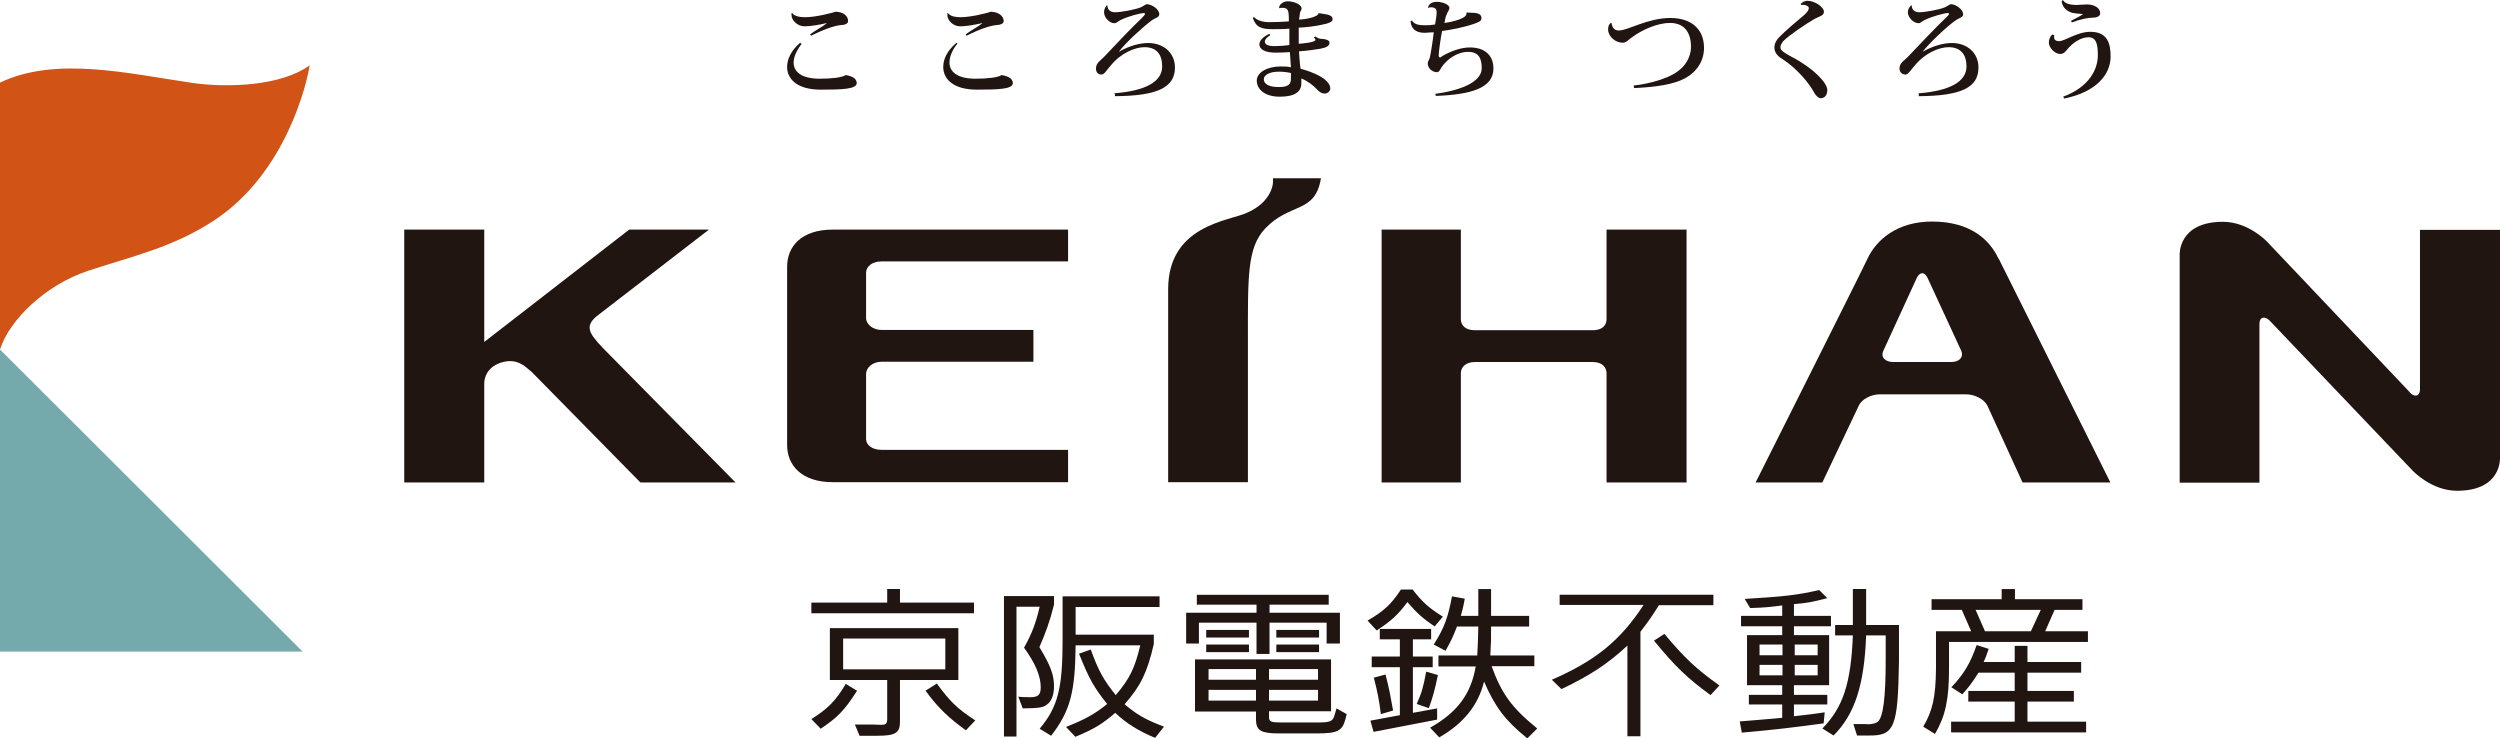
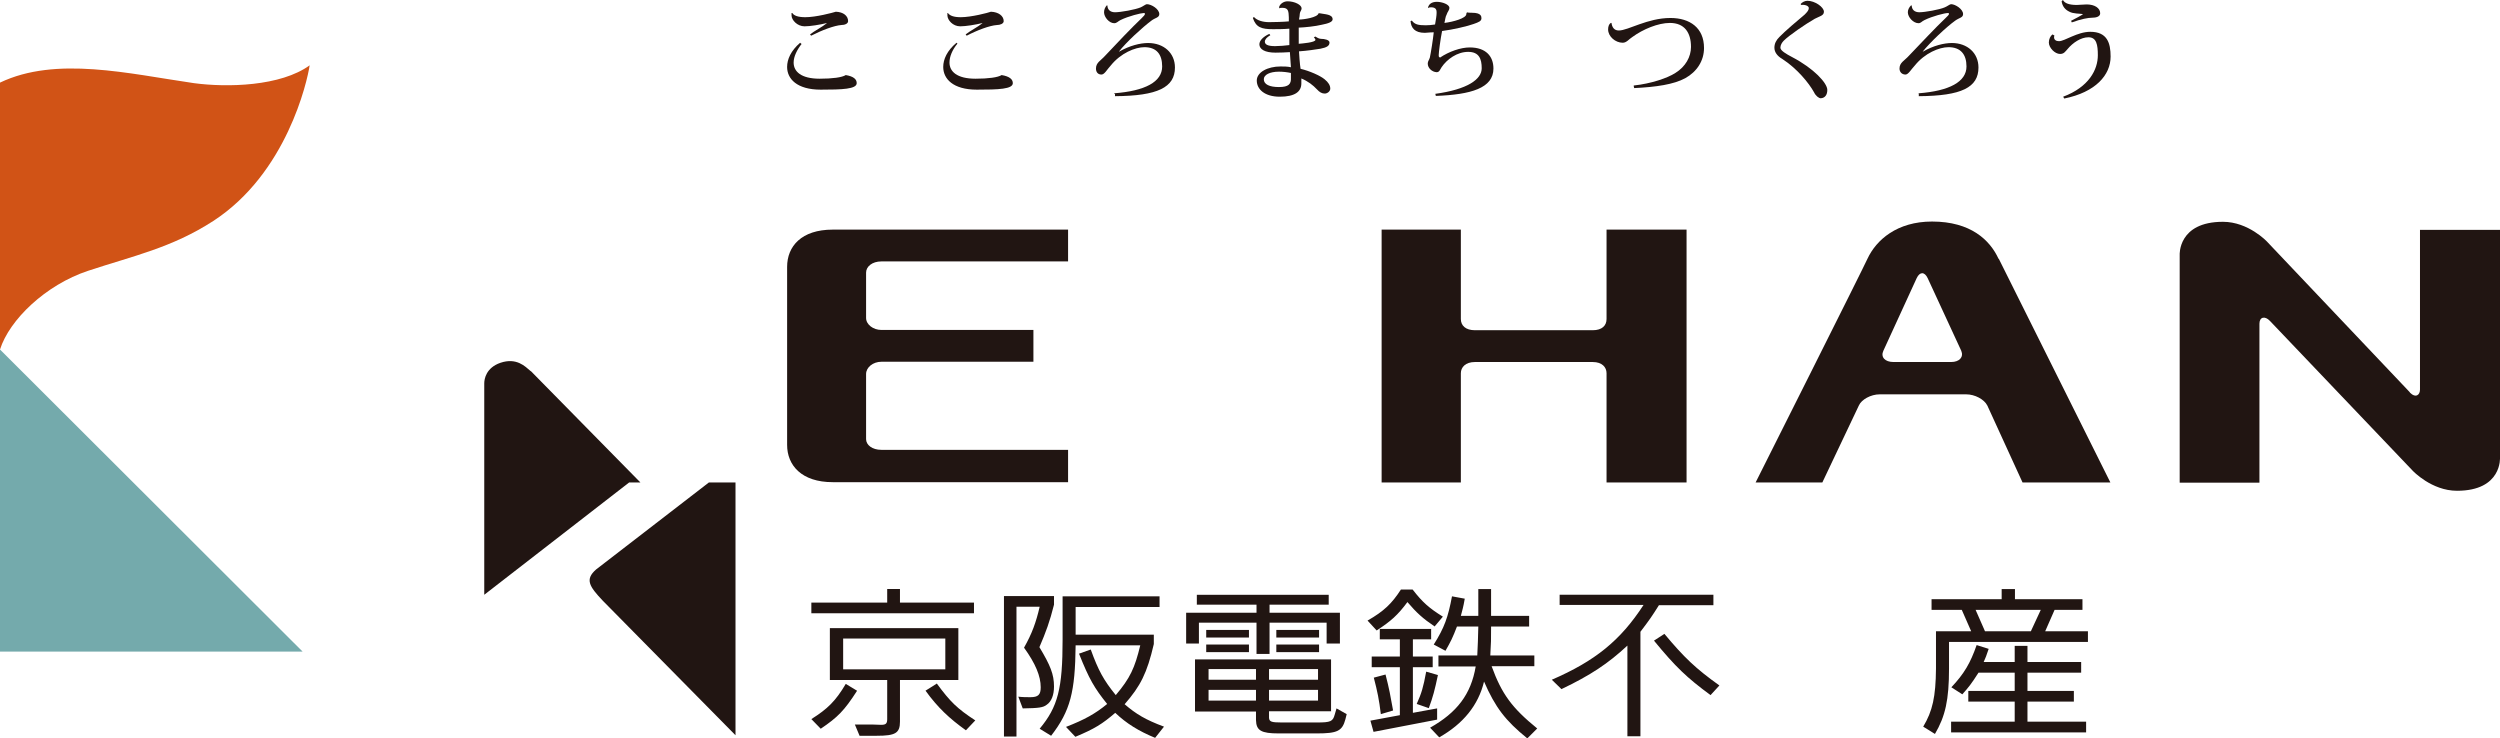
<svg xmlns="http://www.w3.org/2000/svg" id="_レイヤー_2" data-name="レイヤー 2" viewBox="0 0 95.92 28.33">
  <defs>
    <style>
      .cls-1 {
        fill: #d15316;
      }

      .cls-2 {
        fill: #74aaac;
      }

      .cls-3 {
        fill: #211512;
      }
    </style>
  </defs>
  <g id="_レイヤー_1-2" data-name="レイヤー 1">
    <g>
      <g>
        <g>
          <g>
            <polygon class="cls-2" points="11.61 25 0 25 0 13.41 11.61 25" />
            <path class="cls-1" d="M11.89,2.5c-1.12.82-3.19.86-4.45.69C4.95,2.83,2.15,2.14,0,3.17c0,.85,0,10.24,0,10.24.36-1.14,1.75-2.48,3.38-3.02,1.72-.57,3.21-.88,4.8-1.91,2.82-1.83,3.61-5.36,3.7-5.97h0Z" />
          </g>
-           <path class="cls-3" d="M50.68,6.85c-.22,1.35-1.19.92-2.13,1.91-.71.74-.67,1.88-.67,4.39,0,1.49,0,.64,0,5.35h-3.06s0-7.4,0-7.4c0-2.46,2.33-2.62,3.01-2.93.96-.41,1.04-1.13,1.01-1.28,0-.03,0-.05,0-.05h1.84Z" />
          <path class="cls-3" d="M33.23,10.46c0-.23.23-.43.59-.43h7.16s0-1.22,0-1.22h-9.03c-1.2,0-1.75.64-1.75,1.43v6.83c0,.78.55,1.43,1.75,1.43h9.03s0-1.24,0-1.24h-7.16c-.36,0-.59-.19-.59-.41v-2.5c0-.25.26-.47.59-.47h5.83s0-1.22,0-1.22h-5.83c-.32,0-.59-.21-.59-.46v-1.76Z" />
          <path class="cls-3" d="M61.64,18.51v-4.19c0-.23-.17-.43-.53-.43h-4.52c-.36,0-.54.2-.54.43v4.19h-3.04s0-9.7,0-9.7h3.04v3.43c0,.25.18.43.54.43h4.52c.36,0,.53-.18.53-.43v-3.43h3.07s0,9.7,0,9.7h-3.07Z" />
          <path class="cls-3" d="M76.68,9.93c-.33-.72-1.07-1.43-2.55-1.43-1.34,0-2.14.7-2.48,1.43-.13.3-4.29,8.58-4.29,8.58h2.56s1.4-2.95,1.4-2.95c.1-.23.46-.43.8-.43h3.32c.33,0,.69.19.81.43l1.35,2.95h3.37s-4.15-8.32-4.28-8.58ZM74.87,13.89h-2.22c-.33,0-.5-.19-.39-.43l1.28-2.79c.12-.25.3-.25.42,0l1.29,2.79c.1.24-.07.43-.39.43Z" />
-           <path class="cls-3" d="M28.22,18.51h-3.65s-4.19-4.26-4.19-4.26c0,0-.01-.01-.03-.02-.2-.17-.53-.52-1.15-.31-.55.19-.62.62-.62.79v.08s0,3.72,0,3.72h-3.07s0-9.7,0-9.7h3.07v4.31s5.56-4.31,5.56-4.31h3.06s-4.33,3.34-4.33,3.34c-.43.38-.27.64.26,1.2l5.09,5.16Z" />
+           <path class="cls-3" d="M28.22,18.51h-3.65s-4.19-4.26-4.19-4.26c0,0-.01-.01-.03-.02-.2-.17-.53-.52-1.15-.31-.55.19-.62.62-.62.79v.08s0,3.72,0,3.72h-3.07h3.07v4.31s5.56-4.31,5.56-4.31h3.06s-4.33,3.34-4.33,3.34c-.43.38-.27.64.26,1.2l5.09,5.16Z" />
          <path class="cls-3" d="M92.46,15.06c.23.23.39.09.39-.11v-6.13s3.07,0,3.07,0v8.73s.09,1.28-1.65,1.28c-.98,0-1.7-.77-1.7-.77l-5.48-5.75c-.19-.2-.4-.15-.4.11v6.1s-3.06,0-3.06,0v-8.74s-.07-1.27,1.66-1.27c.98,0,1.69.76,1.69.76l5.48,5.78Z" />
        </g>
        <g>
          <path class="cls-3" d="M30.76,1.68c-.18.23-.31.49-.31.72,0,.34.28.62,1,.62.49,0,.86-.05,1-.14.3.05.42.16.42.31,0,.23-.56.25-1.38.25-.92,0-1.29-.42-1.29-.87,0-.29.14-.62.5-.93l.04.04ZM31.74.88c-.28.07-.66.13-.87.13-.28,0-.5-.24-.5-.42,0-.02,0-.06,0-.09h.03c.06.1.22.16.5.16.41,0,1.04-.17,1.17-.21.29.01.47.16.47.36,0,.1-.13.15-.26.15-.27.02-.75.2-1.16.41l-.04-.05c.13-.11.49-.3.63-.42l.02-.02Z" />
          <path class="cls-3" d="M36.73,1.68c-.19.23-.3.49-.3.72,0,.34.28.62,1,.62.49,0,.86-.05,1-.14.3.05.43.16.43.31,0,.23-.55.25-1.38.25-.92,0-1.29-.42-1.29-.87,0-.29.14-.62.51-.93l.04.04ZM37.71.88c-.28.07-.66.13-.87.13-.28,0-.49-.24-.49-.42,0-.02,0-.06,0-.09h.02c.07.1.22.16.49.16.41,0,1.05-.17,1.16-.21.29.01.49.16.49.36,0,.1-.14.15-.26.15-.28.02-.76.2-1.16.41l-.04-.05c.13-.11.49-.3.63-.42l.02-.02Z" />
          <path class="cls-3" d="M42.74,3.58c1.2-.09,1.85-.44,1.85-1.03,0-.47-.22-.74-.68-.74-.36,0-.91.23-1.29.7-.15.16-.24.35-.36.35-.14,0-.21-.1-.21-.23,0-.23.18-.3.35-.49.4-.43,1.06-1.12,1.4-1.44.08-.08.13-.13.13-.17,0-.03-.03-.03-.05-.03-.1,0-.59.12-.89.27-.1.05-.14.12-.24.12-.19,0-.39-.23-.39-.42,0-.1.04-.19.1-.26h.03c0,.16.11.26.29.26.22,0,.78-.1.99-.19.09-.04.19-.12.23-.12.18,0,.48.19.48.38,0,.14-.16.14-.3.25-.35.26-.97.83-1.25,1.19h.01c.4-.23.81-.33,1.11-.33.6,0,1.03.38,1.03.94,0,.76-.66,1.09-2.3,1.1v-.08Z" />
          <path class="cls-3" d="M49.08.26c.03-.1.16-.21.32-.21.28,0,.54.14.54.27,0,.08-.06.11-.07.21,0,.05-.01.12-.03.22.18,0,.72-.08.75-.24h.05c.18.04.49.03.49.23,0,.1-.16.16-.42.21-.25.06-.63.1-.88.11v.38c0,.07,0,.17,0,.24.12-.01.64-.05.64-.15,0-.02-.01-.05-.06-.09l.05-.04c.1.05.12.08.22.09.14,0,.33.04.33.14,0,.13-.1.19-.35.24-.19.03-.51.08-.82.1.01.22.03.41.04.52,0,.05.02.09.02.15.34.08.75.26.92.4.15.12.22.24.22.36,0,.11-.12.19-.21.19-.11,0-.2-.05-.3-.16-.15-.16-.34-.31-.6-.42v.19c0,.32-.25.51-.83.51-.57,0-.88-.28-.88-.62,0-.32.42-.54.91-.54.12,0,.28,0,.4.03,0-.05-.04-.55-.04-.58-.14.01-.38.02-.55.02-.41,0-.62-.13-.62-.32,0-.14.14-.29.38-.4l.04.05c-.15.09-.21.17-.21.25,0,.11.12.17.39.17.16,0,.4-.02.55-.04v-.63c-.21.02-.49.02-.63.02-.44,0-.65-.07-.77-.43l.04-.04c.12.14.36.2.58.2.19,0,.56-.01.76-.03v-.15c-.01-.23-.01-.37-.25-.37-.04,0-.08,0-.12.02v-.02ZM49.53,2.8c-.13-.03-.31-.05-.46-.05-.35,0-.58.12-.58.29,0,.2.22.3.58.3.38,0,.47-.12.46-.35v-.18Z" />
          <path class="cls-3" d="M56.25.46c.06.03.16.03.23.03.35,0,.36.14.36.21,0,.11-.1.15-.3.22-.21.08-.81.22-1.21.27-.06.29-.13.82-.13.93,0,.09.03.06.05.09.34-.23.79-.39,1.14-.39.62,0,.91.34.91.81,0,.75-.86,1-2.21,1.05l-.02-.08c1.24-.17,1.78-.56,1.78-.98,0-.36-.1-.63-.52-.63s-.81.28-1.02.59c-.06.09-.08.19-.19.19-.18-.01-.34-.16-.34-.33,0-.09.05-.13.08-.23.04-.18.12-.69.15-.97-.18,0-.26.02-.34.02-.39,0-.53-.19-.55-.45l.05-.02c.11.15.25.18.53.18.1,0,.24-.01.36-.03.03-.17.06-.34.06-.45,0-.08,0-.21-.21-.21-.03,0-.08,0-.12.03v-.02c.03-.13.14-.22.34-.22s.48.1.48.23c0,.1-.07.14-.11.27-.04.06-.05.19-.08.31.33-.04.84-.18.84-.34,0-.01,0-.02,0-.02l.03-.05Z" />
          <path class="cls-3" d="M62.69,3.28c.65-.07,1.28-.28,1.59-.48.39-.24.6-.62.6-1,0-.55-.25-.92-.81-.92-.45,0-1.03.24-1.44.54-.13.08-.22.22-.37.22-.28,0-.56-.24-.56-.51,0-.11.03-.2.1-.25h.03c.02.15.09.29.28.29.36,0,1.1-.48,1.98-.48.75,0,1.29.38,1.29,1.15,0,.49-.27.91-.72,1.16-.44.24-1.12.34-1.96.38l-.02-.09Z" />
          <path class="cls-3" d="M69.08.16c.07-.08.17-.13.27-.13.28,0,.63.24.63.42,0,.15-.16.17-.35.27-.35.2-.98.63-1.19.84-.07.07-.13.17-.13.27,0,.11.22.24.45.36.84.44,1.35,1,1.35,1.26,0,.19-.09.31-.25.32-.08,0-.2-.1-.26-.23-.2-.36-.65-.91-1.22-1.28-.19-.11-.3-.26-.3-.43,0-.16.07-.29.19-.41.21-.22.73-.66.97-.86.1-.1.16-.17.16-.25,0-.09-.16-.14-.29-.12l-.02-.03Z" />
          <path class="cls-3" d="M73.61,3.58c1.18-.09,1.84-.44,1.84-1.03,0-.47-.23-.74-.69-.74-.36,0-.91.23-1.29.7-.15.16-.25.35-.36.35-.14,0-.23-.1-.23-.23,0-.23.19-.3.36-.49.41-.43,1.06-1.12,1.4-1.44.08-.08.14-.13.14-.17,0-.03-.03-.03-.05-.03-.11,0-.59.12-.89.27-.11.05-.14.12-.23.12-.2,0-.41-.23-.41-.42,0-.1.05-.19.12-.26h.03c0,.16.11.26.29.26.21,0,.78-.1.98-.19.1-.04.19-.12.24-.12.16,0,.46.19.46.38,0,.14-.15.14-.3.25-.36.26-.96.83-1.25,1.19h.01c.4-.23.81-.33,1.11-.33.59,0,1.02.38,1.02.94,0,.76-.64,1.09-2.29,1.1v-.08Z" />
          <path class="cls-3" d="M78.82,1.35s-.01.06-.01.08c0,.1.08.15.19.15.22,0,.7-.36,1.2-.36.65,0,.78.43.78.95,0,.71-.58,1.37-1.78,1.61l-.04-.07c.99-.37,1.33-1.04,1.33-1.59,0-.4-.05-.69-.36-.69-.29,0-.6.21-.8.45-.09.1-.14.19-.29.19-.2,0-.43-.24-.43-.44,0-.13.06-.25.14-.31l.05.03ZM79.46.8c.12-.06.46-.24.46-.26h0c-.12-.02-.38-.01-.52-.09-.17-.08-.27-.21-.3-.4l.05-.05c.07.13.25.19.53.19.12,0,.26-.02.38-.02.31,0,.52.14.52.34,0,.13-.16.17-.31.17s-.42.05-.78.18l-.03-.07Z" />
        </g>
      </g>
      <g>
        <path class="cls-3" d="M32.88,26.51c-.49.76-.74,1.01-1.39,1.45l-.36-.37c.62-.39.93-.69,1.32-1.35l.43.26ZM37.37,23.12v.41h-6.24v-.41h2.91s0-.52,0-.52h.49v.52s2.85,0,2.85,0ZM31.84,26.09v-1.99h4.93v1.99h-2.24s0,1.6,0,1.6c0,.44-.18.54-.89.54h-.66s-.18-.43-.18-.43h.71s.3.01.3.01c.18,0,.23-.05.23-.22v-1.5s-2.2,0-2.2,0ZM32.35,25.68h3.92s0-1.18,0-1.18h-3.92s0,1.18,0,1.18ZM35.94,26.22c.52.71.79.97,1.48,1.42l-.36.38c-.63-.45-1.08-.87-1.55-1.52l.43-.27Z" />
        <path class="cls-3" d="M39.02,28.26h-.5v-5.39h1.92v.33c-.16.64-.31,1.05-.56,1.63.42.7.56,1.04.56,1.51,0,.33-.1.58-.28.7-.14.11-.31.13-.92.14l-.17-.45c.17.02.33.02.46.02.3,0,.4-.09.4-.38,0-.43-.2-.91-.64-1.52.31-.55.46-.97.6-1.57h-.89s0,4.98,0,4.98ZM44.27,24.71c-.26,1.12-.51,1.61-1.12,2.31.44.38.81.6,1.51.86l-.34.43c-.63-.26-1.1-.55-1.53-.96-.5.43-.79.61-1.53.92l-.36-.38c.72-.28,1.13-.51,1.58-.88-.49-.61-.69-.95-1.08-1.93l.45-.16c.29.8.49,1.17.96,1.75.55-.65.73-1.04.94-1.91h-2.48c-.02,1.79-.2,2.51-.94,3.47l-.44-.27c.7-.84.88-1.54.88-3.42v-1.66h3.72v.41h-3.22s0,1.06,0,1.06h3v.36Z" />
        <path class="cls-3" d="M48.21,25.09v-1.2s-2.21,0-2.21,0v.8h-.49v-1.18h2.7s0-.31,0-.31h-2.29v-.38h5.06v.38h-2.27s0,.31,0,.31h2.7v1.18h-.51v-.8s-2.19,0-2.19,0v1.2h-.49ZM51.08,27.29h-2.39s0,.25,0,.25c.01.15.09.18.48.18h1.37c.51,0,.6-.04.67-.3l.07-.24.39.22-.05.2c-.12.45-.31.54-1.1.54h-1.46c-.67,0-.86-.11-.87-.51v-.33s-2.34,0-2.34,0v-2h5.22v2ZM46.28,24.17h1.64v.29h-1.64v-.29ZM46.28,25.02v-.29h1.64v.29h-1.64ZM46.37,26.08h1.82s0-.41,0-.41h-1.82s0,.41,0,.41ZM46.37,26.88h1.82s0-.41,0-.41h-1.82s0,.41,0,.41ZM48.69,26.08h1.88s0-.41,0-.41h-1.88s0,.41,0,.41ZM48.69,26.88h1.88s0-.41,0-.41h-1.88s0,.41,0,.41ZM50.61,24.17v.29h-1.64v-.29h1.64ZM50.61,25.02h-1.64v-.29h1.64v.29Z" />
        <path class="cls-3" d="M55.05,24.04c-.46-.31-.7-.53-1.05-.94-.37.5-.63.73-1.18,1.09l-.35-.38c.63-.36.93-.65,1.28-1.19h.45c.38.49.63.71,1.16,1.04l-.32.38ZM53.71,25.6h-1.08v-.41h1.08s0-.66,0-.66h-.77v-.4h1.97v.4h-.7s0,.66,0,.66h.76v.41h-.76s0,1.75,0,1.75l.93-.17v.43s-2.44.47-2.44.47l-.12-.43,1.13-.21v-1.84ZM52.98,27.4c-.07-.57-.13-.86-.27-1.4l.45-.12c.14.54.19.82.29,1.38l-.47.14ZM54.36,27c.18-.4.25-.63.36-1.23l.45.13c-.12.57-.19.84-.35,1.27l-.46-.16ZM55.19,25.56v-.41h1.49c.02-.48.03-.56.04-1.11h-.82c-.16.42-.24.58-.44.93l-.45-.24c.41-.65.55-1.05.7-1.85l.49.09c-.06.35-.09.42-.15.66h.67s0-1.03,0-1.03h.49v1.03s1.46,0,1.46,0v.41h-1.46c0,.53,0,.6-.03,1.11h1.69v.41h-1.64c.39,1.07.78,1.6,1.75,2.39l-.38.38c-.84-.68-1.23-1.19-1.66-2.18-.22.91-.8,1.62-1.72,2.14l-.35-.37c1.03-.58,1.57-1.28,1.75-2.35h-1.43Z" />
        <path class="cls-3" d="M59.84,23.22v-.4h5.9v.4h-2.09c-.29.46-.34.53-.71,1.02v4.01h-.5v-3.48c-.74.69-1.42,1.14-2.53,1.67l-.37-.36c1.66-.72,2.63-1.5,3.52-2.87h-3.22ZM63.86,24.32c.76.91,1.2,1.33,2.11,1.98l-.34.37c-.91-.67-1.34-1.08-2.17-2.09l.4-.26Z" />
-         <path class="cls-3" d="M70,27.75c-1.18.16-1.92.25-3.17.36l-.08-.43c.74-.06.86-.07,1.63-.14v-.51s-1.28,0-1.28,0v-.37h1.28s0-.37,0-.37h-1.35v-1.92h1.35s0-.34,0-.34h-1.58v-.4h1.58s0-.4,0-.4c-.49.06-.59.08-1.23.1l-.21-.35c1.63-.1,2-.15,2.86-.34l.31.31c-.63.16-.73.18-1.28.23v.45s1.42,0,1.42,0v.4h-1.42s0,.34,0,.34h1.35v1.92h-1.35s0,.37,0,.37h1.28v.37h-1.28s0,.45,0,.45c.5-.06.59-.06,1.18-.15l-.04.42ZM67.51,25.14h.88s0-.41,0-.41h-.88s0,.41,0,.41ZM67.51,25.91h.88s0-.4,0-.4h-.88s0,.4,0,.4ZM68.86,25.14h.88s0-.41,0-.41h-.88s0,.41,0,.41ZM68.86,25.91h.88s0-.4,0-.4h-.88s0,.4,0,.4ZM70.41,24.38v-.4h.68s0-1.38,0-1.38h.51v1.38s1.26,0,1.26,0v1.39c-.04,2.55-.17,2.87-1.18,2.85h-.43s-.14-.44-.14-.44h.49s.04.01.04.01c.19,0,.34-.04.41-.1.21-.19.3-.96.3-2.36v-.95s-.75,0-.75,0c-.07,1.89-.43,3.02-1.25,3.84l-.43-.27c.79-.8,1.1-1.73,1.17-3.57h-.67Z" />
        <path class="cls-3" d="M74.78,24.63v1.02c0,1.2-.14,1.83-.54,2.51l-.45-.28c.36-.6.48-1.15.49-2.23v-1.43h1.35s-.36-.82-.36-.82h-1.16v-.41h2.69s0-.39,0-.39h.51v.39s2.59,0,2.59,0v.41h-1.07s-.36.82-.36.82h1.64v.41h-5.33ZM76.3,24.9c-.09.27-.11.32-.19.5h1.19s0-.62,0-.62h.49v.62s2.06,0,2.06,0v.41h-2.06s0,.7,0,.7h1.78v.41h-1.78s0,.77,0,.77h2.25v.41h-5.18v-.41h2.44s0-.77,0-.77h-1.78v-.41h1.78s0-.7,0-.7h-1.39c-.28.44-.38.56-.62.83l-.42-.27c.49-.52.73-.93.97-1.62l.47.15ZM75.8,23.4l.36.82h1.76s.38-.82.38-.82h-2.5Z" />
      </g>
    </g>
  </g>
</svg>